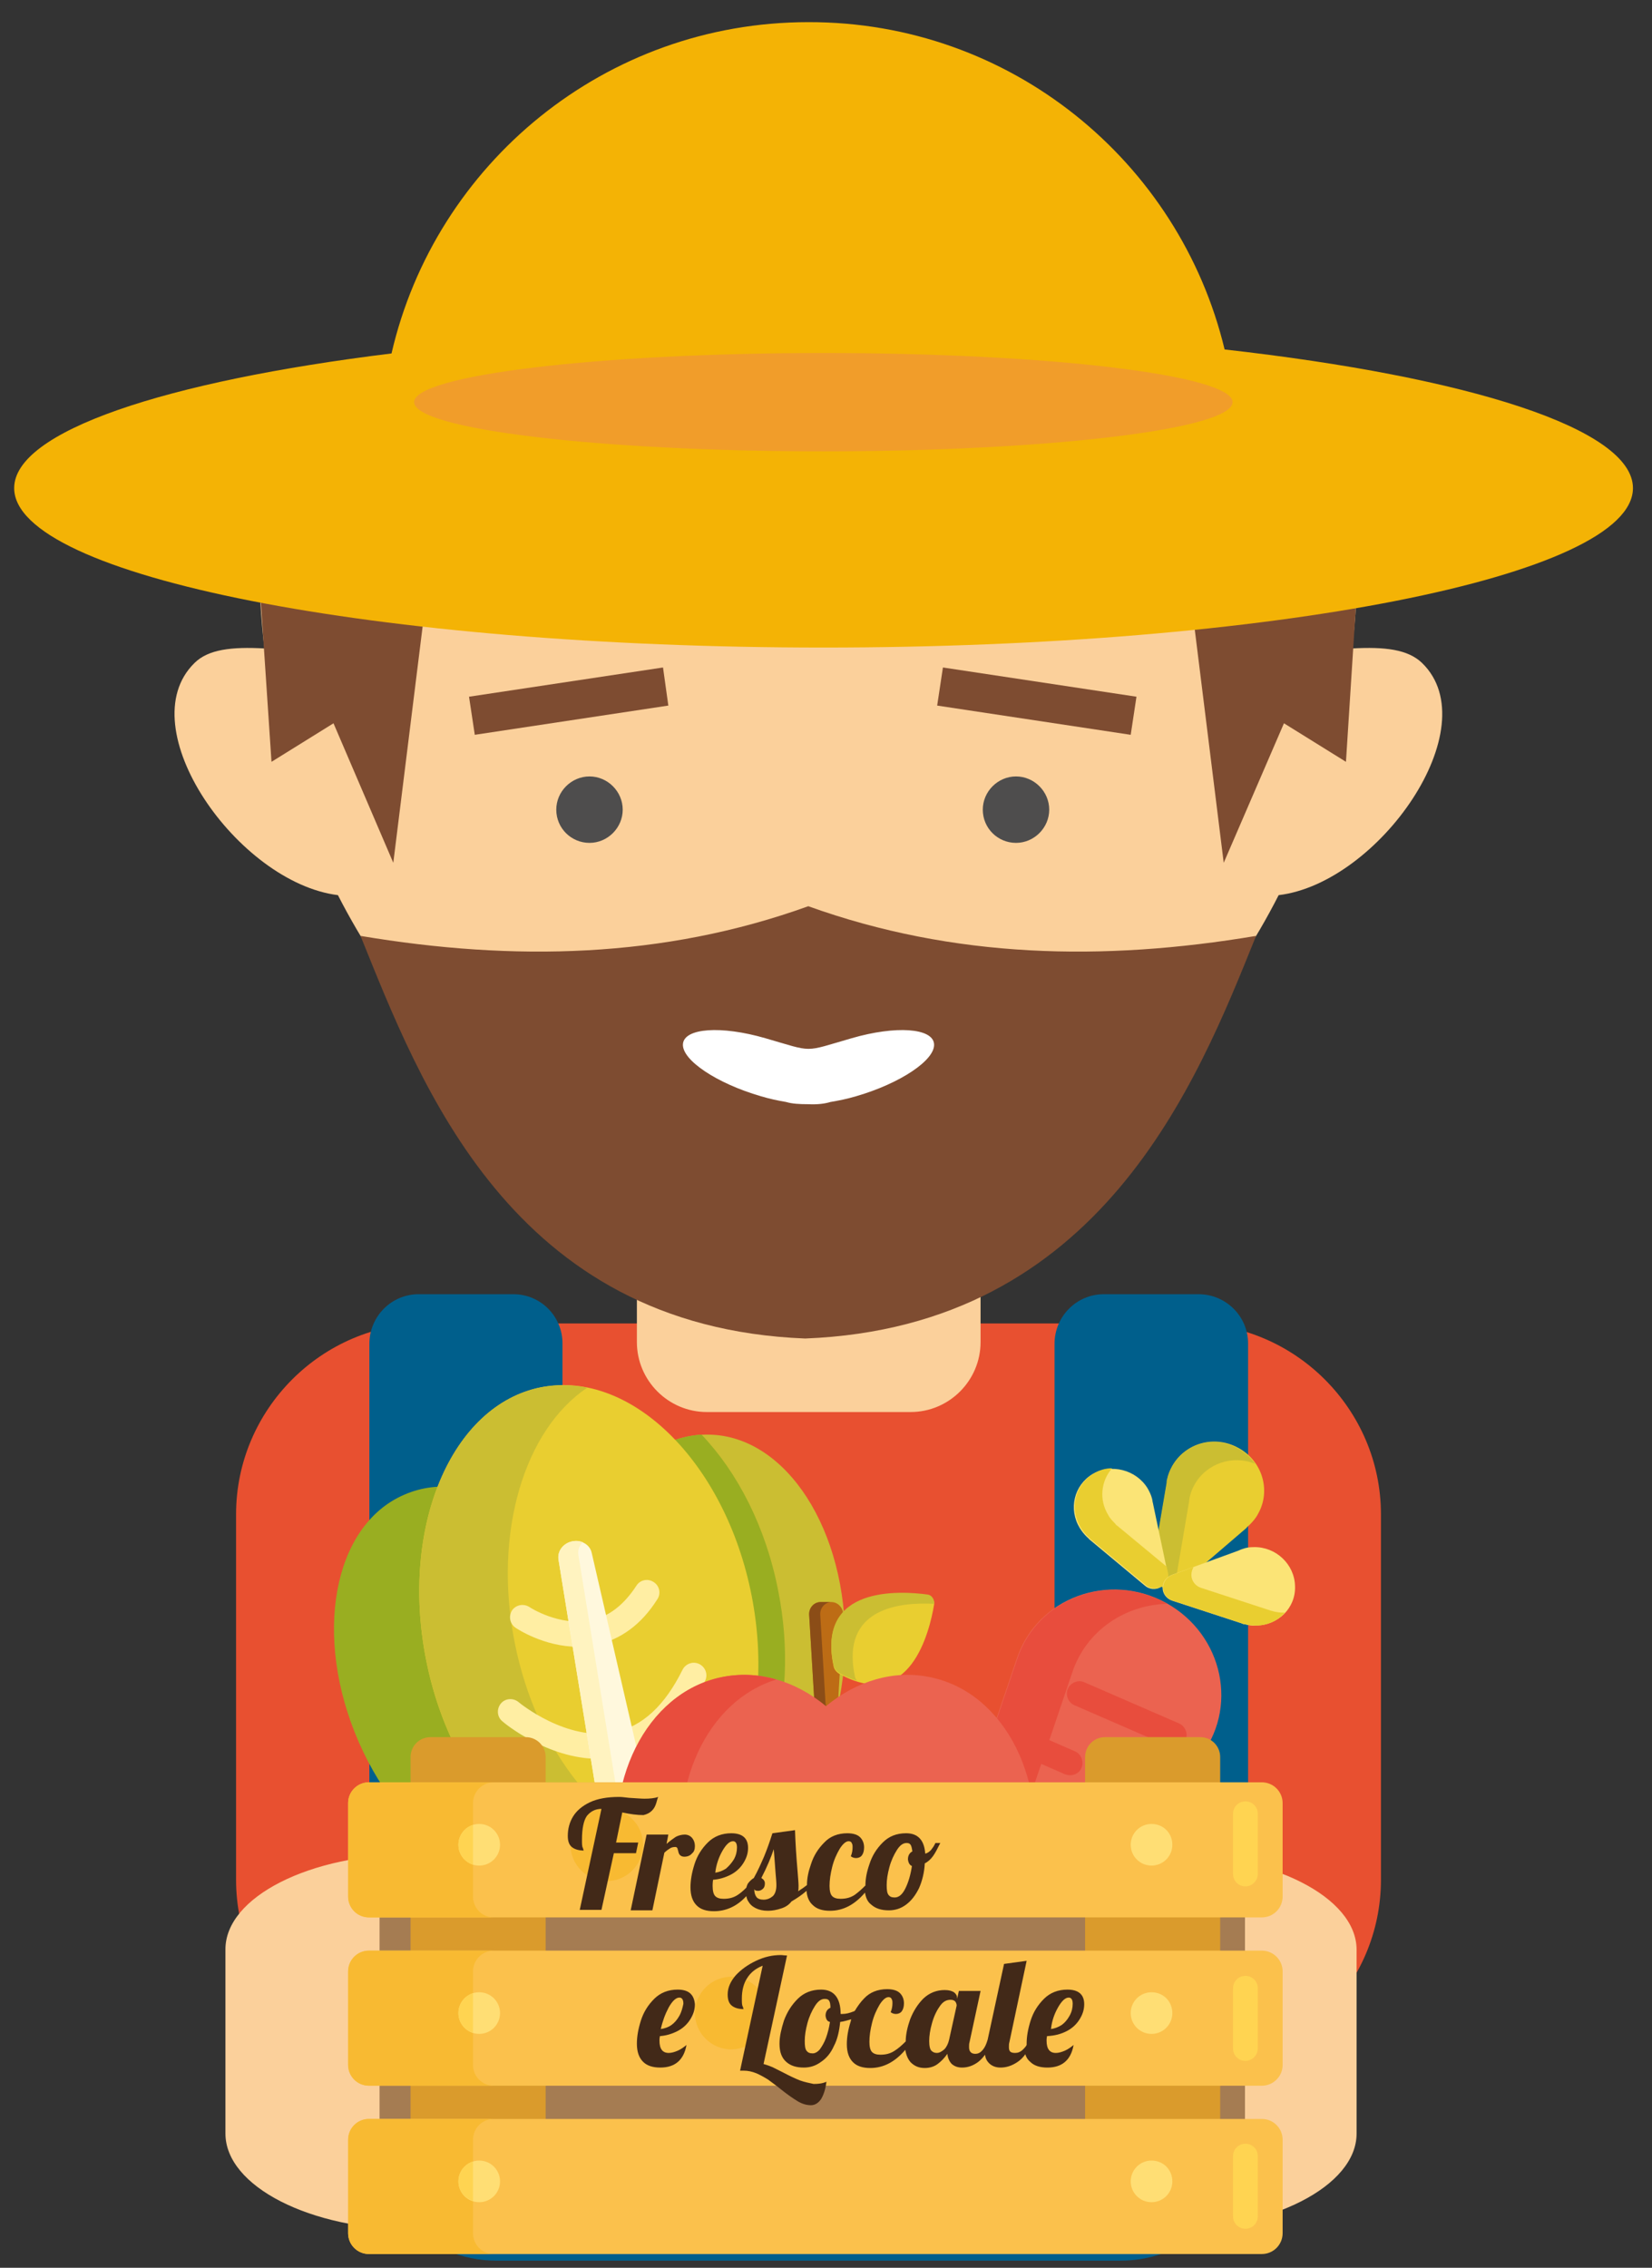
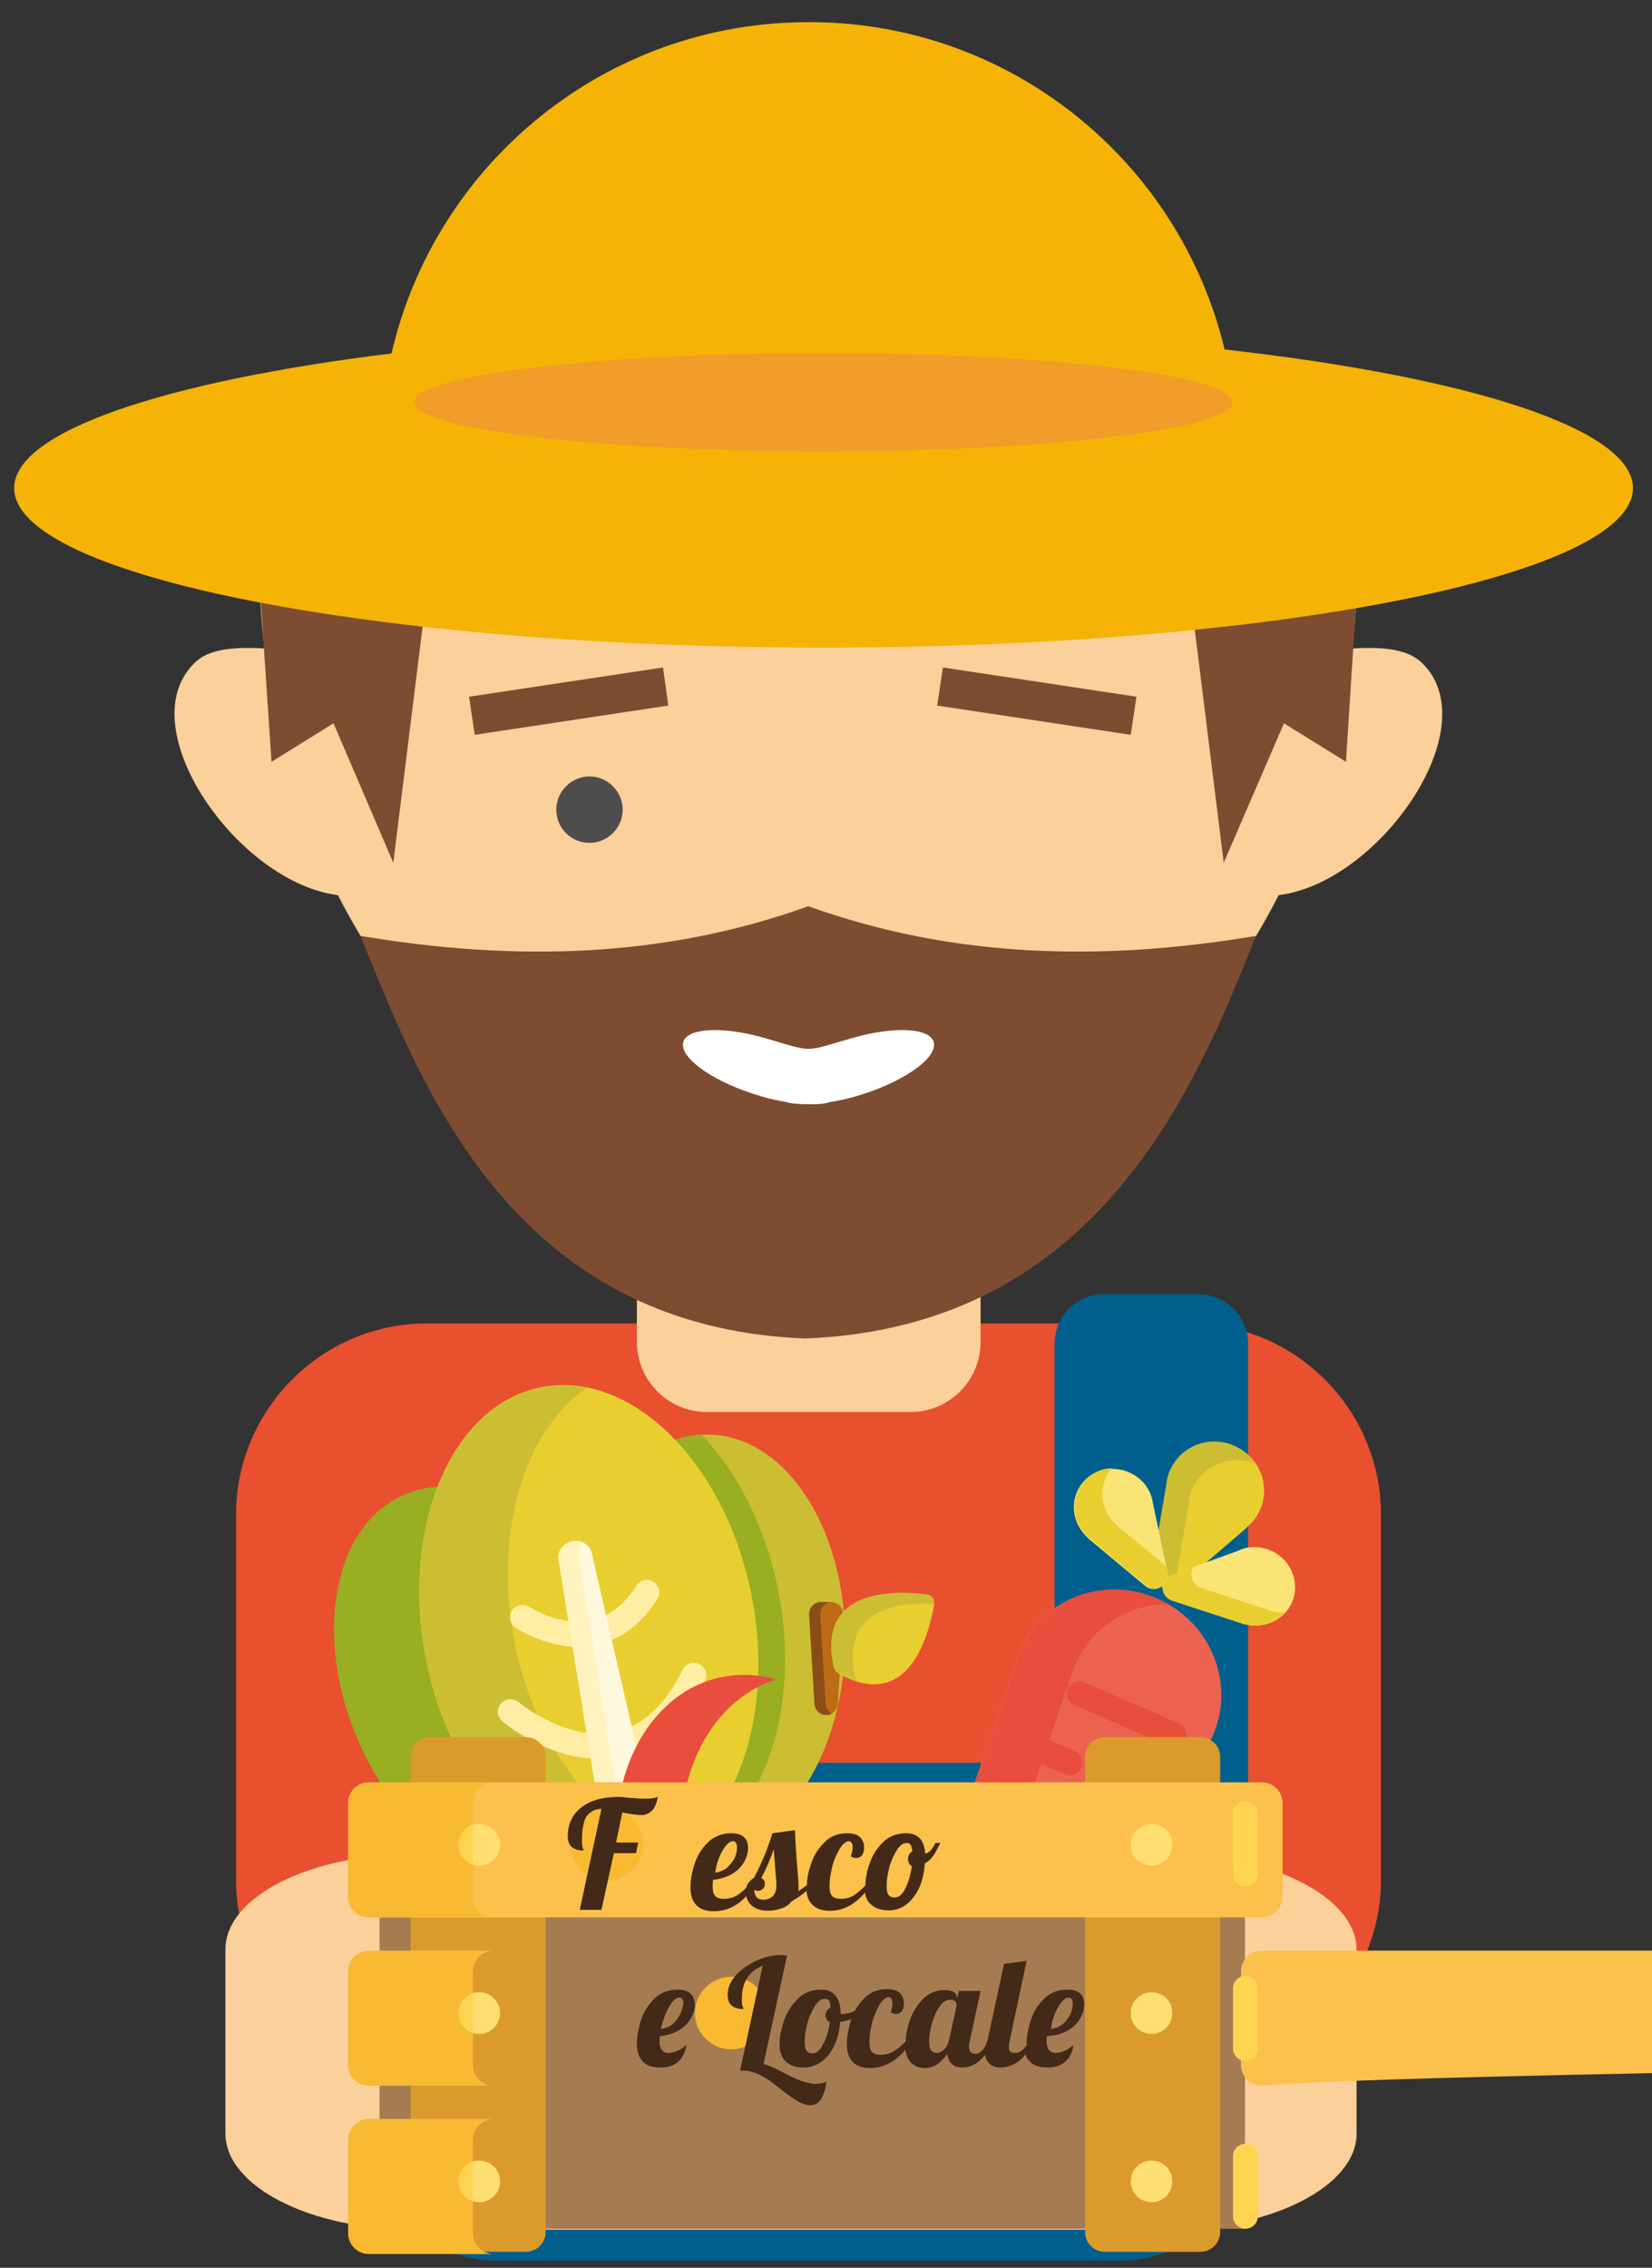
<svg xmlns="http://www.w3.org/2000/svg" version="1.1" id="Capa_1" x="0px" y="0px" viewBox="0 0 373 512" style="enable-background:new 0 0 373 512;" xml:space="preserve">
  <rect x="0" y="0" width="373" height="512" fill="#333333" stroke="none" />
  <style type="text/css">
	.st0{fill-rule:evenodd;clip-rule:evenodd;fill:#E85030;}
	.st1{fill-rule:evenodd;clip-rule:evenodd;fill:#FBD09B;}
	.st2{fill-rule:evenodd;clip-rule:evenodd;fill:#7E4C31;}
	.st3{fill-rule:evenodd;clip-rule:evenodd;fill:#F4B305;}
	.st4{fill-rule:evenodd;clip-rule:evenodd;fill:#4E4D4D;}
	.st5{fill-rule:evenodd;clip-rule:evenodd;fill:#FFFFFF;}
	.st6{fill-rule:evenodd;clip-rule:evenodd;fill:#005F8C;}
	.st7{fill-rule:evenodd;clip-rule:evenodd;fill:#F19D2A;}
	.st8{fill:#FBD950;}
	.st9{fill:#CBBE32;}
	.st10{fill:#99AE21;}
	.st11{fill:#E9CE30;}
	.st12{fill:#FFEEA3;}
	.st13{fill:#FFF8DD;}
	.st14{fill:#FFF3C0;}
	.st15{fill:#EB6350;}
	.st16{fill:#E84D3D;}
	.st17{fill:#FBE476;}
	.st18{fill:#BD6C15;}
	.st19{fill:#8B4D17;}
	.st20{fill:#A57C52;}
	.st21{fill:#DA9B2C;}
	.st22{fill:#FBC14C;}
	.st23{fill:#FFD451;}
	.st24{fill:#FFDE74;}
	.st25{fill:#F8BA32;}
	.st26{fill:#422918;}
</style>
  <g>
    <g>
      <g>
        <path class="st0" d="M96.3,298.8h172.4c23.7,0,43.1,19.4,43.1,43.1v82.5c0,23.7-19.4,43.1-43.1,43.1H96.3     c-23.6,0-43-19.4-43-43.1v-82.5C53.3,318.2,72.7,298.8,96.3,298.8" />
        <path class="st1" d="M159.6,256.8h46c8.7,0,15.8,7.1,15.8,15.8v30.4c0,8.7-7.1,15.8-15.8,15.8h-46c-8.7,0-15.8-7.1-15.8-15.8     v-30.4C143.7,263.9,150.8,256.8,159.6,256.8" />
        <path class="st1" d="M182.5,273.1c-45,0-84.5-28.5-106.2-71c-22.6-2.8-47.2-37.9-32.4-52.4c3.1-3.1,8.4-3.7,15.8-3.3     c-0.4-3.4-0.7-6.8-0.9-10.3h123.7h123.7c-0.2,3.5-0.5,6.9-0.9,10.3c7.4-0.4,12.6,0.2,15.8,3.3c14.9,14.5-9.8,49.7-32.4,52.4     C267.1,244.6,227.6,273.1,182.5,273.1" />
        <polygon class="st2" points="96.1,136 88.8,194.8 75.3,163.3 61.3,172 58.9,136    " />
        <polygon class="st2" points="269,136 276.3,194.8 289.9,163.3 303.9,172 306.2,136    " />
        <path class="st3" d="M276.5,78.9c55.1,6.2,92.2,17.9,92.2,31.3c0,19.9-81.8,36-182.8,36c-100.9,0-182.7-16.1-182.7-36     c0-12.8,34-24.1,85.2-30.4c9.9-42.9,48.3-74.8,94.1-74.8C228.1,4.9,266.3,36.4,276.5,78.9" />
        <polygon class="st2" points="256.6,157.3 212.9,150.7 211.6,159.3 255.3,165.9    " />
-         <path class="st4" d="M229.4,190.3c4.1,0,7.5-3.4,7.5-7.5c0-4.1-3.4-7.5-7.5-7.5c-4.1,0-7.5,3.4-7.5,7.5     C221.9,187,225.3,190.3,229.4,190.3" />
        <path class="st2" d="M283.6,211.3c-34.5,5.8-68.3,5.1-101.1-6.7c-32.7,11.8-66.6,12.5-101.1,6.7c13.5,33.3,33.9,88.3,100.4,90.9     C248.5,299.6,270.2,244.6,283.6,211.3" />
        <path class="st5" d="M172.8,234.4c11.1,3.2,8.4,3.2,19.5,0c10-2.9,18.3-2.3,18.6,1.3c0.3,3.6-7.6,8.9-17.6,11.8     c-2,0.6-4,1-5.8,1.3c-1.3,0.4-3,0.6-5,0.5c-2,0-3.7-0.1-5-0.5c-1.8-0.3-3.7-0.7-5.7-1.3c-10-2.9-17.9-8.2-17.6-11.8     C154.5,232.1,162.8,231.5,172.8,234.4" />
        <polygon class="st2" points="105.9,157.3 149.7,150.7 150.9,159.3 107.2,165.9    " />
        <path class="st4" d="M133.1,190.3c4.1,0,7.5-3.4,7.5-7.5c0-4.1-3.4-7.5-7.5-7.5c-4.1,0-7.5,3.4-7.5,7.5     C125.6,187,129,190.3,133.1,190.3" />
        <path class="st6" d="M249.2,292.2h21.4c6.2,0,11.2,5,11.2,11.1v152.8c0,6.1-5,11.2-11.2,11.2h-21.4c-6.1,0-11.1-5-11.1-11.2     V303.4C238.1,297.2,243.1,292.2,249.2,292.2" />
-         <path class="st6" d="M94.5,292.2h21.4c6.2,0,11.1,5,11.1,11.1v152.8c0,6.1-5,11.2-11.1,11.2H94.5c-6.1,0-11.1-5-11.1-11.2V303.4     C83.4,297.2,88.4,292.2,94.5,292.2" />
        <path class="st6" d="M112.1,398H253c15.8,0,28.7,12.9,28.7,28.7v55c0,15.8-12.9,28.7-28.7,28.7H112.1     c-15.8,0-28.7-12.9-28.7-28.7v-55C83.4,410.9,96.3,398,112.1,398" />
        <path class="st7" d="M185.9,101.9c50.9,0,92.4-5,92.4-11.1c0-6.1-41.5-11.1-92.4-11.1c-50.8,0-92.4,5-92.4,11.1     C93.6,96.9,135.1,101.9,185.9,101.9" />
      </g>
      <g>
        <path class="st1" d="M93.4,418.6h170.3c23.4,0,42.6,9.7,42.6,21.6v41.5c0,11.9-19.2,21.7-42.6,21.7H93.4     c-23.4,0-42.5-9.8-42.5-21.7v-41.5C50.8,428.3,70,418.6,93.4,418.6" />
        <g>
          <path class="st8" d="M153.7,472.9l0.3-0.1c8.3-1.6,13.6-9.7,12-17.9l-8.7-43.7l-15.3,3L153.7,472.9z" />
          <path class="st9" d="M160.1,323.9c-17.5-0.4-32.2,20.4-32.7,46.4c-0.5,26,13.2,47.4,30.7,47.7c17.5,0.4,32.2-20.4,32.7-46.4      C191.3,345.6,177.6,324.2,160.1,323.9z" />
          <path class="st10" d="M175.7,359.1c-2.8-14.4-9.2-26.7-17.3-35.2c-17.1,1-31,22.1-31,47.6c-0.1,25,13,45.2,29.6,46.4      C172.7,409.5,180.9,385.2,175.7,359.1z" />
          <path class="st8" d="M153.7,472.9l-0.3,0.1c-8.3,1.6-16.3-3.7-17.9-12l-8.7-43.7l15.3-3L153.7,472.9z" />
          <path class="st10" d="M139.1,367.9c-10.4-23.8-31.9-37.5-47.9-30.4c-16.1,7-20.6,32-10.2,55.8c10.4,23.8,31.9,37.5,47.9,30.4      C144.9,416.8,149.5,391.8,139.1,367.9z" />
          <path class="st11" d="M169.7,360.2c-5.9-30-27.2-51-47.5-47c-20.3,4-31.9,31.6-26,61.5c5.9,30,27.2,51,47.5,47      C164,417.7,175.6,390.2,169.7,360.2z" />
          <path class="st9" d="M116.2,370.8c-4.9-24.8,2.2-48,16.4-57.5c-3.4-0.7-6.9-0.7-10.4-0.1c-20.3,4-31.9,31.6-26,61.5      c5.9,30,27.2,51,47.5,47c3.5-0.7,6.7-2.1,9.6-4C136.6,414.4,121.1,395.7,116.2,370.8z" />
          <path class="st12" d="M130.5,371.8c-7.7,0-13.8-4.1-14.1-4.3c-1.3-0.9-1.6-2.6-0.8-3.9c0.9-1.3,2.6-1.6,3.9-0.8      c0.1,0.1,6.9,4.5,14,3c4-0.8,7.4-3.5,10.2-7.8c0.8-1.3,2.6-1.7,3.9-0.8c1.3,0.8,1.7,2.6,0.8,3.9c-3.6,5.7-8.3,9.1-13.9,10.3      C133.2,371.7,131.9,371.8,130.5,371.8z" />
          <path class="st12" d="M135.1,397.1c-11.5,0-21.3-8.1-21.7-8.5c-1.2-1-1.3-2.8-0.3-4c1-1.2,2.8-1.3,4-0.3      c0.1,0.1,10.9,9,21.7,6.8c6.2-1.3,11.3-6,15.3-14.1c0.7-1.4,2.4-2,3.8-1.3c1.4,0.7,2,2.4,1.3,3.8c-4.8,9.7-11.3,15.5-19.3,17.1      C138.3,396.9,136.7,397.1,135.1,397.1z" />
          <path class="st13" d="M133.6,350.6c-0.4-1.9-2.4-3-4.4-2.6c-2,0.4-3.4,2.2-3.1,4.1l18.7,115.1c0,0.3,0.1,0.6,0.3,0.9      c1.1,3.5,4.8,5.6,8.6,4.9c0,0,0.1,0,0.1,0c0,0,0.1,0,0.1,0c3.8-0.7,6.3-4.1,6-7.8c0-0.3,0-0.6-0.1-0.9L133.6,350.6z" />
          <path class="st14" d="M149.6,467.1c-0.1-0.3-0.2-0.5-0.3-0.9l-18.7-115.1c-0.2-1.1,0.2-2.2,1-2.9c-0.7-0.3-1.5-0.4-2.4-0.2      c-2,0.4-3.4,2.2-3.1,4.1l18.7,115.1c0,0.3,0.1,0.6,0.3,0.9c1.1,3.5,4.8,5.6,8.6,4.9c0,0,0.1,0,0.1,0c0,0,0.1,0,0.1,0      c0.8-0.1,1.5-0.4,2.1-0.7C153,471.8,150.5,469.9,149.6,467.1z" />
          <path class="st15" d="M210.9,456.7c-4.5-2.5-6.6-7.7-5-12.4l23.7-69.9c4.6-13.7,20.8-19.6,33.7-12.5c13,7.2,16.5,24,7.3,35.2      l-46.7,57.2C221,458.2,215.4,459.2,210.9,456.7z" />
          <path class="st11" d="M282.2,344.2L282.2,344.2c0.7-0.7,1.4-1.5,1.9-2.5c2.9-5.2,0.9-11.9-4.5-14.8c-5.4-3-12-1.1-14.9,4.1      c-0.5,0.9-0.9,1.9-1.1,2.9h0l0,0c-0.1,0.3-0.1,0.6-0.1,0.8l-3.3,19.4c-0.3,1.6,0.5,3.2,2,4c1.4,0.8,3.2,0.6,4.4-0.4l14.8-12.7      C281.5,344.8,281.9,344.5,282.2,344.2L282.2,344.2z" />
          <g>
            <path class="st16" d="M230,430.1c-0.4,0-0.8-0.1-1.1-0.2l-11.9-5.2c-1.4-0.6-2.1-2.3-1.5-3.7c0.6-1.4,2.3-2.1,3.7-1.5l11.9,5.2       c1.4,0.6,2.1,2.3,1.5,3.7C232.1,429.5,231.1,430.1,230,430.1z" />
            <path class="st16" d="M247.8,421c-0.4,0-0.8-0.1-1.1-0.2l-15.5-6.7c-1.4-0.6-2.1-2.3-1.5-3.7c0.6-1.4,2.3-2.1,3.7-1.5l15.5,6.7       c1.4,0.6,2.1,2.3,1.5,3.7C249.9,420.4,248.9,421,247.8,421z" />
            <path class="st16" d="M241.6,400.8c-0.4,0-0.8-0.1-1.1-0.2l-11.9-5.2c-1.4-0.6-2.1-2.3-1.5-3.7c0.6-1.4,2.3-2.1,3.7-1.5       l11.9,5.2c1.4,0.6,2.1,2.3,1.5,3.7C243.8,400.2,242.7,400.8,241.6,400.8z" />
            <path class="st16" d="M265.1,394.5c-0.4,0-0.8-0.1-1.1-0.2l-21.4-9.3c-1.4-0.6-2.1-2.3-1.5-3.7c0.6-1.4,2.3-2.1,3.7-1.5       l21.4,9.3c1.4,0.6,2.1,2.3,1.5,3.7C267.2,393.9,266.2,394.5,265.1,394.5z" />
          </g>
          <path class="st9" d="M265.2,358.5c0-0.1,0-0.1,0-0.2l3.3-19.4c0-0.3,0.1-0.6,0.1-0.8l0,0h0c0.2-1,0.6-2,1.1-2.9      c2.7-4.8,8.6-6.8,13.7-4.7c-1-1.4-2.3-2.6-3.9-3.5c-5.4-3-12-1.1-14.9,4.1c-0.5,0.9-0.9,1.9-1.1,2.9h0l0,0      c-0.1,0.3-0.1,0.6-0.1,0.8l-3.3,19.4c-0.3,1.6,0.5,3.2,2,4C263,358.7,264.2,358.8,265.2,358.5z" />
          <path class="st17" d="M263.6,355l-3.3-15.7c-0.1-0.3-0.1-0.7-0.2-1l0,0l0,0c-0.2-0.8-0.6-1.6-1-2.3c-2.6-4.2-8.2-5.6-12.4-3.2      c-4.2,2.5-5.5,7.9-2.9,12.2c0.5,0.8,1,1.4,1.6,2h0l0,0c0.2,0.2,0.4,0.3,0.5,0.5l12.6,10.5c1,0.9,2.5,1,3.6,0.3      C263.3,357.6,263.9,356.3,263.6,355z" />
          <path class="st11" d="M252.3,344.5c-0.2-0.1-0.4-0.3-0.5-0.5l0,0l0,0c-0.6-0.6-1.2-1.2-1.6-2c-2.1-3.4-1.6-7.7,0.9-10.5      c-1.5,0-2.9,0.4-4.2,1.2c-4.2,2.5-5.5,7.9-2.9,12.2c0.5,0.8,1,1.4,1.6,2h0l0,0c0.2,0.2,0.4,0.3,0.5,0.5l12.6,10.5      c1,0.9,2.5,1,3.6,0.3c1.1-0.7,1.7-2,1.4-3.2l-0.3-1.3L252.3,344.5z" />
          <path class="st17" d="M292.4,358.1c-0.1-4.9-4.3-8.9-9.3-8.8c-0.9,0-1.7,0.1-2.5,0.4v0l0,0c-0.3,0.1-0.6,0.2-1,0.4l-15.1,5.5      c-1.2,0.5-2,1.6-2,2.9c0,1.3,0.9,2.5,2.2,2.9l15.6,5.1c0.2,0.1,0.4,0.2,0.7,0.2l0,0v0c0.8,0.2,1.7,0.4,2.5,0.3      C288.6,367,292.6,363,292.4,358.1z" />
          <path class="st11" d="M290,364.1c-0.9,0-1.7-0.1-2.5-0.3v0l0,0c-0.2-0.1-0.5-0.1-0.7-0.2l-15.6-5.1c-1.3-0.4-2.2-1.6-2.2-2.9      c0-0.7,0.2-1.3,0.5-1.8l-4.9,1.8c-1.2,0.5-2,1.6-2,2.9c0,1.3,0.9,2.5,2.2,2.9l15.6,5.1c0.2,0.1,0.4,0.2,0.7,0.2l0,0l0,0      c0.8,0.2,1.7,0.3,2.5,0.3c2.6,0,4.9-1.1,6.5-2.9C290.1,364.1,290.1,364.1,290,364.1z" />
          <path class="st16" d="M218.4,447.5l23.7-69.9c3.2-9.6,12.1-15.3,21.5-15.5c-0.1,0-0.1-0.1-0.2-0.1c-13-7.2-29.1-1.2-33.7,12.5      L206,444.3c-1.6,4.7,0.5,10,5,12.4c2.9,1.6,6.4,1.7,9.3,0.5C218,454.6,217.2,450.9,218.4,447.5z" />
          <path class="st18" d="M186.6,387.2c-1.4,0-2.6-1.1-2.7-2.6l-1.2-20c-0.1-1.6,1.1-2.9,2.6-2.9h2.4c1.5,0,2.7,1.3,2.7,2.9l-1.2,20      C189.1,386,188,387.2,186.6,387.2z" />
          <path class="st11" d="M189.5,377.9c16,8.9,20.4-9.6,21.4-15.6c0.2-1-0.5-2-1.5-2.1c-6-0.8-25-2.1-21.2,15.9      C188.3,376.8,188.8,377.5,189.5,377.9z" />
          <path class="st19" d="M186.4,384.6l-1.2-20c-0.1-1.6,1.1-2.9,2.6-2.9c0,0,0,0-0.1,0h-2.4c-1.5,0-2.7,1.3-2.6,2.9l1.2,20      c0.1,1.5,1.2,2.6,2.7,2.6c0.4,0,0.9-0.1,1.2-0.3C187,386.4,186.5,385.6,186.4,384.6z" />
-           <path class="st15" d="M210.2,378.7c-8.3-1.8-16.8,0.8-23.7,6.5c-6.9-5.7-15.4-8.3-23.7-6.5c-16.8,3.6-26.9,23.8-22.5,45.2      c4.4,21.3,21.7,35.7,38.5,32c2.7-0.6,5.3-1.6,7.7-3c2.4,1.4,4.9,2.4,7.7,3c16.8,3.6,34.1-10.7,38.5-32      C237.1,402.5,227.1,382.3,210.2,378.7z" />
          <path class="st9" d="M193,378.4c-3.2-15.4,10.2-16.7,17.9-16.3c0.1-1-0.5-2-1.5-2.1c-6-0.8-25-2.1-21.2,15.9      c0.2,0.8,0.7,1.5,1.3,1.8c1.4,0.8,2.8,1.4,4.1,1.8C193.3,379.3,193.1,378.9,193,378.4z" />
          <path class="st16" d="M154.8,423.9c-4.3-20.5,4.9-40,20.5-44.7c-4.1-1.2-8.3-1.4-12.6-0.5c-16.8,3.6-26.9,23.8-22.5,45.2      c4.4,21.3,21.7,35.7,38.5,32c0.7-0.1,1.3-0.3,1.9-0.5C168.6,451.9,158.1,439.8,154.8,423.9z" />
          <rect x="85.7" y="402.4" class="st20" width="195.4" height="100.8" />
          <path class="st21" d="M92.7,503.9V396.7c0-2.5,2-4.5,4.5-4.5h21.5c2.5,0,4.5,2,4.5,4.5v107.2c0,2.5-2,4.5-4.5,4.5H97.2      C94.7,508.4,92.7,506.4,92.7,503.9z" />
          <path class="st21" d="M245,503.9V396.7c0-2.5,2-4.5,4.5-4.5H271c2.5,0,4.5,2,4.5,4.5v107.2c0,2.5-2,4.5-4.5,4.5h-21.5      C247,508.4,245,506.4,245,503.9z" />
          <path class="st22" d="M284.9,432.9H83.3c-2.6,0-4.7-2.1-4.7-4.7v-21.1c0-2.6,2.1-4.7,4.7-4.7h201.6c2.6,0,4.7,2.1,4.7,4.7v21.1      C289.6,430.8,287.5,432.9,284.9,432.9z" />
-           <path class="st22" d="M284.9,470.9H83.3c-2.6,0-4.7-2.1-4.7-4.7v-21.1c0-2.6,2.1-4.7,4.7-4.7h201.6c2.6,0,4.7,2.1,4.7,4.7v21.1      C289.6,468.8,287.5,470.9,284.9,470.9z" />
-           <path class="st22" d="M284.9,508.9H83.3c-2.6,0-4.7-2.1-4.7-4.7v-21.1c0-2.6,2.1-4.7,4.7-4.7h201.6c2.6,0,4.7,2.1,4.7,4.7v21.1      C289.6,506.8,287.5,508.9,284.9,508.9z" />
+           <path class="st22" d="M284.9,470.9c-2.6,0-4.7-2.1-4.7-4.7v-21.1c0-2.6,2.1-4.7,4.7-4.7h201.6c2.6,0,4.7,2.1,4.7,4.7v21.1      C289.6,468.8,287.5,470.9,284.9,470.9z" />
          <path class="st23" d="M281.2,503.2c-1.6,0-2.8-1.3-2.8-2.8v-13.6c0-1.6,1.3-2.8,2.8-2.8c1.6,0,2.8,1.3,2.8,2.8v13.6      C284,502,282.7,503.2,281.2,503.2z" />
          <path class="st24" d="M264.7,492.5c0,2.6-2.1,4.7-4.7,4.7c-2.6,0-4.7-2.1-4.7-4.7c0-2.6,2.1-4.7,4.7-4.7      C262.7,487.8,264.7,489.9,264.7,492.5z" />
          <path class="st24" d="M264.7,454.5c0,2.6-2.1,4.7-4.7,4.7c-2.6,0-4.7-2.1-4.7-4.7c0-2.6,2.1-4.7,4.7-4.7      C262.7,449.8,264.7,451.9,264.7,454.5z" />
          <path class="st24" d="M264.7,416.5c0,2.6-2.1,4.7-4.7,4.7c-2.6,0-4.7-2.1-4.7-4.7c0-2.6,2.1-4.7,4.7-4.7      C262.7,411.8,264.7,413.9,264.7,416.5z" />
          <path class="st25" d="M106.8,466.2v-21.1c0-2.6,2.1-4.7,4.7-4.7H83.3c-2.6,0-4.7,2.1-4.7,4.7v21.1c0,2.6,2.1,4.7,4.7,4.7h28.1      C108.9,470.9,106.8,468.8,106.8,466.2z" />
          <path class="st25" d="M106.8,504.2v-21.1c0-2.6,2.1-4.7,4.7-4.7H83.3c-2.6,0-4.7,2.1-4.7,4.7v21.1c0,2.6,2.1,4.7,4.7,4.7h28.1      C108.9,508.9,106.8,506.8,106.8,504.2z" />
          <path class="st25" d="M106.8,428.2v-21.1c0-2.6,2.1-4.7,4.7-4.7H83.3c-2.6,0-4.7,2.1-4.7,4.7v21.1c0,2.6,2.1,4.7,4.7,4.7h28.1      C108.9,432.9,106.8,430.8,106.8,428.2z" />
          <path class="st24" d="M112.9,416.5c0,2.6-2.1,4.7-4.7,4.7c-2.6,0-4.7-2.1-4.7-4.7c0-2.6,2.1-4.7,4.7-4.7      C110.8,411.8,112.9,413.9,112.9,416.5z" />
          <path class="st24" d="M112.9,454.5c0,2.6-2.1,4.7-4.7,4.7c-2.6,0-4.7-2.1-4.7-4.7c0-2.6,2.1-4.7,4.7-4.7      C110.8,449.8,112.9,451.9,112.9,454.5z" />
          <path class="st24" d="M112.9,492.5c0,2.6-2.1,4.7-4.7,4.7c-2.6,0-4.7-2.1-4.7-4.7c0-2.6,2.1-4.7,4.7-4.7      C110.8,487.8,112.9,489.9,112.9,492.5z" />
          <path class="st23" d="M106.8,458.9V450c-1.9,0.6-3.3,2.4-3.3,4.5C103.5,456.6,104.9,458.4,106.8,458.9z" />
          <path class="st23" d="M106.8,496.9V488c-1.9,0.6-3.3,2.4-3.3,4.5C103.5,494.6,104.9,496.3,106.8,496.9z" />
          <path class="st23" d="M106.8,421V412c-1.9,0.6-3.3,2.4-3.3,4.5C103.5,418.6,104.9,420.4,106.8,421z" />
          <path class="st25" d="M145.2,416.5c0,4.5-3.7,8.2-8.2,8.2c-4.5,0-8.2-3.7-8.2-8.2c0-4.5,3.7-8.2,8.2-8.2      C141.5,408.3,145.2,412,145.2,416.5z" />
          <path class="st25" d="M173.3,454.5c0,4.5-3.7,8.2-8.2,8.2c-4.5,0-8.2-3.7-8.2-8.2c0-4.5,3.7-8.2,8.2-8.2      C169.6,446.3,173.3,449.9,173.3,454.5z" />
          <path class="st23" d="M281.2,465.3c-1.6,0-2.8-1.3-2.8-2.8v-13.6c0-1.6,1.3-2.8,2.8-2.8c1.6,0,2.8,1.3,2.8,2.8v13.6      C284,464,282.7,465.3,281.2,465.3z" />
          <path class="st23" d="M281.2,425.9c-1.6,0-2.8-1.3-2.8-2.8v-13.6c0-1.6,1.3-2.8,2.8-2.8c1.6,0,2.8,1.3,2.8,2.8v13.6      C284,424.6,282.7,425.9,281.2,425.9z" />
        </g>
      </g>
    </g>
    <g>
      <path class="st26" d="M144.1,416h-5l1.4-6.8c1.8,0.4,3.4,0.6,4.8,0.6c0.8-0.2,1.4-0.5,1.9-1c0.5-0.5,0.8-1.1,1-1.8    c0.2-0.7,0.3-1.1,0.4-1.3c-0.8,0.3-1.9,0.4-3.1,0.4c-0.7,0-1.8-0.1-3.5-0.2c-0.9-0.1-1.6-0.2-2.2-0.2c-2.7,0-4.9,0.4-6.6,1.2    c-1.7,0.8-3,1.9-3.8,3.2c-0.8,1.3-1.2,2.8-1.2,4.4c0,1.2,0.3,2,0.9,2.5c0.6,0.5,1.5,0.8,2.7,0.8c0,0-0.1-0.2-0.2-0.6    c-0.2-0.3-0.2-0.9-0.2-1.8c0-2.6,0.4-4.4,1.1-5.4c0.8-1,1.9-1.6,3.3-1.6l-4.9,22.8h4.9l2.8-12.8h5L144.1,416z" />
-       <path class="st26" d="M156.9,416.8c0-0.7-0.2-1.3-0.6-1.8c-0.4-0.5-1-0.8-1.7-0.8c-0.7,0-1.4,0.2-2,0.5c-0.6,0.4-1.3,0.9-2.1,1.6    l0.4-2.1h-4.9l-3.6,17.1h4.9l2.7-13c0.5-0.5,1-0.8,1.3-1c0.3-0.2,0.7-0.3,1.2-0.3c0.2,0,0.3,0.1,0.4,0.2c0.1,0.1,0.1,0.4,0.2,0.6    c0.1,0.5,0.2,0.8,0.4,1c0.2,0.2,0.5,0.4,1,0.4c0.8,0,1.4-0.3,1.8-0.8C156.7,418.1,156.9,417.5,156.9,416.8z" />
      <path class="st26" d="M210.2,417.7c-0.4,0.4-0.8,0.7-1.3,0.8c-0.2-3.1-1.7-4.6-4.3-4.6c-2.2,0-3.9,0.7-5.3,2.1    c-1.4,1.4-2.4,3-3,4.9c-0.6,1.7-0.9,3.3-0.9,4.8c-0.9,0.9-1.7,1.6-2.4,2.1c-0.9,0.6-1.9,0.9-3.2,0.9c-0.9,0-1.5-0.2-1.9-0.6    c-0.4-0.4-0.6-1.2-0.6-2.3c0-1.3,0.2-2.7,0.6-4.3c0.4-1.6,1-2.9,1.7-4.1c0.7-1.1,1.4-1.7,2-1.7c0.3,0,0.6,0.1,0.7,0.4    c0.2,0.3,0.2,0.6,0.2,1c0,0.6-0.1,1.3-0.4,2c0.4,0.3,0.8,0.4,1.2,0.4c0.5,0,1-0.2,1.3-0.6c0.3-0.4,0.5-1,0.5-1.8    c0-0.9-0.3-1.7-0.9-2.3c-0.6-0.6-1.6-0.9-2.9-0.9c-2.1,0-3.9,0.7-5.2,2.1c-1.4,1.4-2.4,3-3,4.9c-0.6,1.7-0.9,3.2-0.9,4.7    c-0.5,0.4-1.2,0.9-2,1.4c0.1-0.3,0.1-0.8,0.1-1.3c0-0.6-0.1-1.6-0.2-3c-0.3-3.4-0.5-6.5-0.6-9.5l-5.1,0.7    c-0.6,1.9-1.2,3.6-1.9,5.3c-0.7,1.6-1.4,3.2-2.3,4.8c-0.5,0.3-0.9,0.7-1.3,1.2c-0.2,0.3-0.3,0.7-0.4,1c-0.7,0.7-1.3,1.2-1.9,1.6    c-0.9,0.6-1.9,0.9-3.2,0.9c-0.9,0-1.5-0.2-1.9-0.6c-0.4-0.4-0.6-1.2-0.6-2.3c0-0.2,0-0.7,0.1-1.4c1.4-0.1,2.7-0.5,3.9-1.1    c1.2-0.6,2.2-1.5,2.9-2.6c0.7-1.1,1.1-2.2,1.1-3.5c0-2.2-1.3-3.3-3.8-3.3c-2.1,0-3.9,0.7-5.3,2.1c-1.4,1.4-2.4,3-3,4.9    c-0.6,1.9-0.9,3.6-0.9,5.2c0,1.9,0.5,3.2,1.4,4.1c0.9,0.9,2.2,1.3,3.9,1.3c2.7,0,5.2-1.1,7.3-3.4c0.1,0.4,0.2,0.8,0.4,1.1    c0.4,0.7,0.9,1.2,1.7,1.6c0.8,0.4,1.7,0.6,2.8,0.6c1,0,2-0.2,2.9-0.5c1-0.3,1.8-0.8,2.4-1.6c1.2-0.7,2.4-1.5,3.4-2.4    c0.1,1.4,0.6,2.5,1.4,3.2c0.9,0.9,2.2,1.3,3.9,1.3c3,0,5.6-1.4,7.9-4.1c0.2,1.2,0.6,2.1,1.4,2.7c1,0.9,2.3,1.3,4,1.3    c1.4,0,2.7-0.4,3.9-1.3c1.2-0.9,2.1-2.1,2.9-3.7c0.7-1.6,1.2-3.5,1.3-5.6c0.8-0.4,1.4-1,1.9-1.7c0.5-0.7,1-1.7,1.6-2.9h-1.1    C210.9,416.8,210.5,417.3,210.2,417.7z M163.1,417.9c0.8-1.4,1.6-2.2,2.4-2.2c0.6,0,0.9,0.5,0.9,1.4c0,0.9-0.2,1.8-0.7,2.7    c-0.5,0.8-1.1,1.5-1.8,2.1c-0.8,0.5-1.6,0.8-2.4,0.9C161.7,421,162.3,419.3,163.1,417.9z M174.5,428.1c-0.6,0.5-1.3,0.8-2.1,0.8    c-0.7,0-1.3-0.2-1.6-0.6c-0.3-0.4-0.5-1-0.5-1.8c0.1,0.3,0.4,0.4,0.9,0.4c0.4,0,0.8-0.2,1.1-0.5c0.3-0.3,0.4-0.7,0.4-1.2    c0-0.5-0.3-0.9-0.8-1.2c1.3-2.5,2.2-4.7,2.8-6.5c0.1,0.9,0.2,2.6,0.4,5.2c0.1,1.2,0.2,2.2,0.2,2.9    C175.3,426.8,175,427.6,174.5,428.1z M205.9,421.3c-0.3,2-0.8,3.7-1.5,5.1c-0.7,1.4-1.5,2-2.4,2c-0.7,0-1.1-0.2-1.4-0.6    c-0.3-0.4-0.4-1.1-0.4-2.2c0-1.2,0.2-2.5,0.6-4c0.4-1.5,1-2.8,1.7-3.9c0.7-1.1,1.4-1.6,2.2-1.6c0.4,0,0.7,0.1,0.9,0.4    c0.2,0.3,0.3,0.8,0.4,1.5c-0.6,0.3-1,0.9-1,1.8C205.1,420.6,205.4,421.1,205.9,421.3z" />
      <path class="st26" d="M153,449.2c-2.1,0-3.9,0.7-5.3,2.1c-1.4,1.4-2.4,3-3,4.9c-0.6,1.9-0.9,3.6-0.9,5.2c0,1.9,0.5,3.2,1.4,4.1    c0.9,0.9,2.2,1.3,3.9,1.3c3.3,0,5.3-1.7,5.9-5.1c-0.6,0.5-1.3,1-2,1.3c-0.7,0.3-1.4,0.5-2,0.5c-1.4,0-2.1-0.9-2.1-2.8    c0-0.2,0-0.5,0.1-1c1.4-0.1,2.7-0.5,3.9-1.1c1.2-0.6,2.2-1.5,2.9-2.6c0.7-1.1,1.1-2.2,1.1-3.5C156.7,450.3,155.5,449.2,153,449.2z     M153.4,455.1c-0.5,0.9-1.1,1.6-1.8,2.1s-1.6,0.8-2.4,0.9c0.4-1.8,1-3.4,1.8-4.9c0.8-1.4,1.6-2.2,2.4-2.2c0.6,0,0.9,0.5,0.9,1.4    C154.1,453.3,153.9,454.2,153.4,455.1z" />
      <path class="st26" d="M180.6,469.7c-1-0.4-2.3-1-3.8-1.8c-1-0.5-1.8-0.9-2.4-1.2c-0.7-0.3-1.3-0.5-2-0.7l5.3-24.5    c-0.6,0-1-0.1-1.4-0.1c-1.9,0-3.7,0.4-5.6,1.3c-1.9,0.9-3.4,2-4.6,3.3c-1.2,1.4-1.8,2.8-1.8,4.3c0,1.2,0.3,2,0.9,2.5    c0.6,0.5,1.5,0.8,2.7,0.8c0,0-0.1-0.2-0.2-0.6c-0.2-0.3-0.2-0.9-0.2-1.8c0-1.8,0.4-3.4,1.2-4.6c0.8-1.3,2-2.2,3.5-2.8l-5.1,23.7    c0.2,0,0.4,0,0.8,0c1,0,1.9,0.2,2.9,0.6c0.9,0.4,1.8,0.9,2.6,1.4c0.8,0.6,1.8,1.3,2.9,2.2c1.5,1.2,2.8,2.1,3.8,2.7    c1,0.6,2,0.9,3,0.9c0.9,0,1.7-0.5,2.3-1.4c0.6-1,1-2.3,1.2-3.9c-0.9,0.4-1.8,0.5-2.9,0.5C182.8,470.3,181.7,470.1,180.6,469.7z" />
      <path class="st26" d="M240.8,458.6c1.2-0.6,2.2-1.5,2.9-2.6c0.7-1.1,1.1-2.2,1.1-3.5c0-2.2-1.3-3.3-3.8-3.3    c-2.1,0-3.9,0.7-5.3,2.1c-1.4,1.4-2.4,3-3,4.9c-0.6,1.9-0.9,3.6-0.9,5.2c0,0.1,0,0.2,0,0.3c-0.2,0.4-0.5,0.7-0.8,1    c-0.6,0.6-1.2,0.8-1.8,0.8c-0.5,0-0.9-0.1-1.1-0.3c-0.2-0.2-0.3-0.5-0.3-1c0-0.4,0-0.8,0.1-1.1l3.9-18.4l-5.1,0.7l-3.7,17.1    c0,0,0,0,0,0c-0.3,1-0.6,1.7-1.1,2.3c-0.5,0.6-1,0.9-1.7,0.9c-0.9,0-1.4-0.5-1.4-1.5c0-0.4,0-0.8,0.1-1.1l2.5-11.6h-4.9l-0.4,1.8    v-0.2c0-0.5-0.2-0.9-0.7-1.3c-0.5-0.3-1.1-0.5-2.1-0.5c-1.8,0-3.4,0.6-4.8,1.9c-1.3,1.3-2.3,2.9-3,4.7c-0.6,1.7-1,3.4-1,5    c-0.9,0.9-1.7,1.6-2.5,2.1c-0.9,0.6-1.9,0.9-3.2,0.9c-0.9,0-1.5-0.2-1.9-0.6c-0.4-0.4-0.6-1.2-0.6-2.3c0-1.3,0.2-2.7,0.6-4.3    c0.4-1.6,1-2.9,1.7-4.1c0.7-1.1,1.4-1.7,2-1.7c0.3,0,0.6,0.1,0.7,0.4c0.2,0.3,0.2,0.6,0.2,1c0,0.6-0.1,1.3-0.4,2    c0.4,0.3,0.8,0.4,1.2,0.4c0.5,0,1-0.2,1.3-0.6c0.3-0.4,0.5-1,0.5-1.8c0-0.9-0.3-1.7-0.9-2.3c-0.6-0.6-1.6-0.9-2.9-0.9    c-2.1,0-3.9,0.7-5.2,2.1c-0.8,0.8-1.5,1.8-2.1,2.8c-0.1,0-0.1,0.1-0.2,0.1c-1,0.4-1.8,0.6-2.6,0.6c-0.2,0-0.3,0-0.4,0v0    c0-3.6-1.5-5.5-4.4-5.5c-2.1,0-3.9,0.7-5.3,2.1c-1.4,1.4-2.4,3-3.1,4.9c-0.6,1.9-1,3.6-1,5.2c0,1.9,0.5,3.2,1.5,4.1    c1,0.9,2.3,1.3,4,1.3c1.4,0,2.7-0.4,3.9-1.3c1.2-0.8,2.2-2,2.9-3.6c0.8-1.5,1.2-3.4,1.4-5.4c0.9-0.1,1.7-0.4,2.5-0.6    c0,0.1-0.1,0.2-0.1,0.4c-0.6,1.9-0.9,3.6-0.9,5.2c0,1.9,0.5,3.2,1.4,4.1c0.9,0.9,2.2,1.3,3.9,1.3c3,0,5.6-1.4,7.9-4.1    c0.2,1.2,0.6,2.1,1.2,2.8c0.9,0.9,1.9,1.3,3.2,1.3c1.1,0,2.1-0.3,2.9-0.9c0.8-0.6,1.5-1.3,2.2-2.3c0.1,1,0.5,1.8,1,2.3    c0.6,0.5,1.3,0.8,2.3,0.8c1.3,0,2.5-0.4,3.7-1.3c0.5-0.4,1-0.9,1.5-1.6c0.1,0.8,0.4,1.4,0.9,1.9c0.7,0.7,1.6,1,2.6,1    c1.3,0,2.6-0.4,3.9-1.3c0.6-0.4,1.2-1,1.7-1.7c0.2,0.7,0.6,1.3,1.1,1.7c0.9,0.9,2.2,1.3,3.9,1.3c3.3,0,5.3-1.7,5.9-5.1    c-0.6,0.5-1.3,1-2,1.3c-0.7,0.3-1.4,0.5-2,0.5c-1.4,0-2.1-0.9-2.1-2.8c0-0.2,0-0.5,0.1-1C238.3,459.6,239.6,459.2,240.8,458.6z     M238.9,453.2c0.8-1.4,1.6-2.2,2.4-2.2c0.6,0,0.9,0.5,0.9,1.4c0,0.9-0.2,1.8-0.7,2.7c-0.5,0.9-1.1,1.6-1.8,2.1    c-0.8,0.5-1.6,0.8-2.4,0.9C237.5,456.2,238.1,454.6,238.9,453.2z M187.4,456.5c-0.2,1.3-0.5,2.5-0.9,3.6c-0.4,1.1-0.9,1.9-1.4,2.6    c-0.5,0.6-1.1,0.9-1.6,0.9c-0.7,0-1.1-0.2-1.4-0.6c-0.3-0.4-0.4-1.1-0.4-2.2c0-1.2,0.2-2.5,0.6-4c0.4-1.5,1-2.8,1.7-3.9    c0.7-1.1,1.4-1.6,2.2-1.6c0.5,0,0.8,0.1,1,0.4c0.2,0.3,0.3,0.8,0.3,1.6c-0.7,0.3-1.1,0.9-1.1,1.8    C186.5,455.9,186.8,456.4,187.4,456.5z M214.3,460.5c-0.2,0.9-0.6,1.7-1.1,2.2c-0.6,0.5-1.1,0.8-1.7,0.8c-0.5,0-0.9-0.2-1.2-0.5    c-0.3-0.3-0.5-1-0.5-2.2c0-1.1,0.2-2.5,0.6-3.9c0.4-1.5,1-2.8,1.7-3.8c0.7-1.1,1.5-1.6,2.5-1.6c0.5,0,0.8,0.1,1.1,0.4    c0.2,0.3,0.3,0.6,0.3,0.9L214.3,460.5z" />
    </g>
  </g>
</svg>